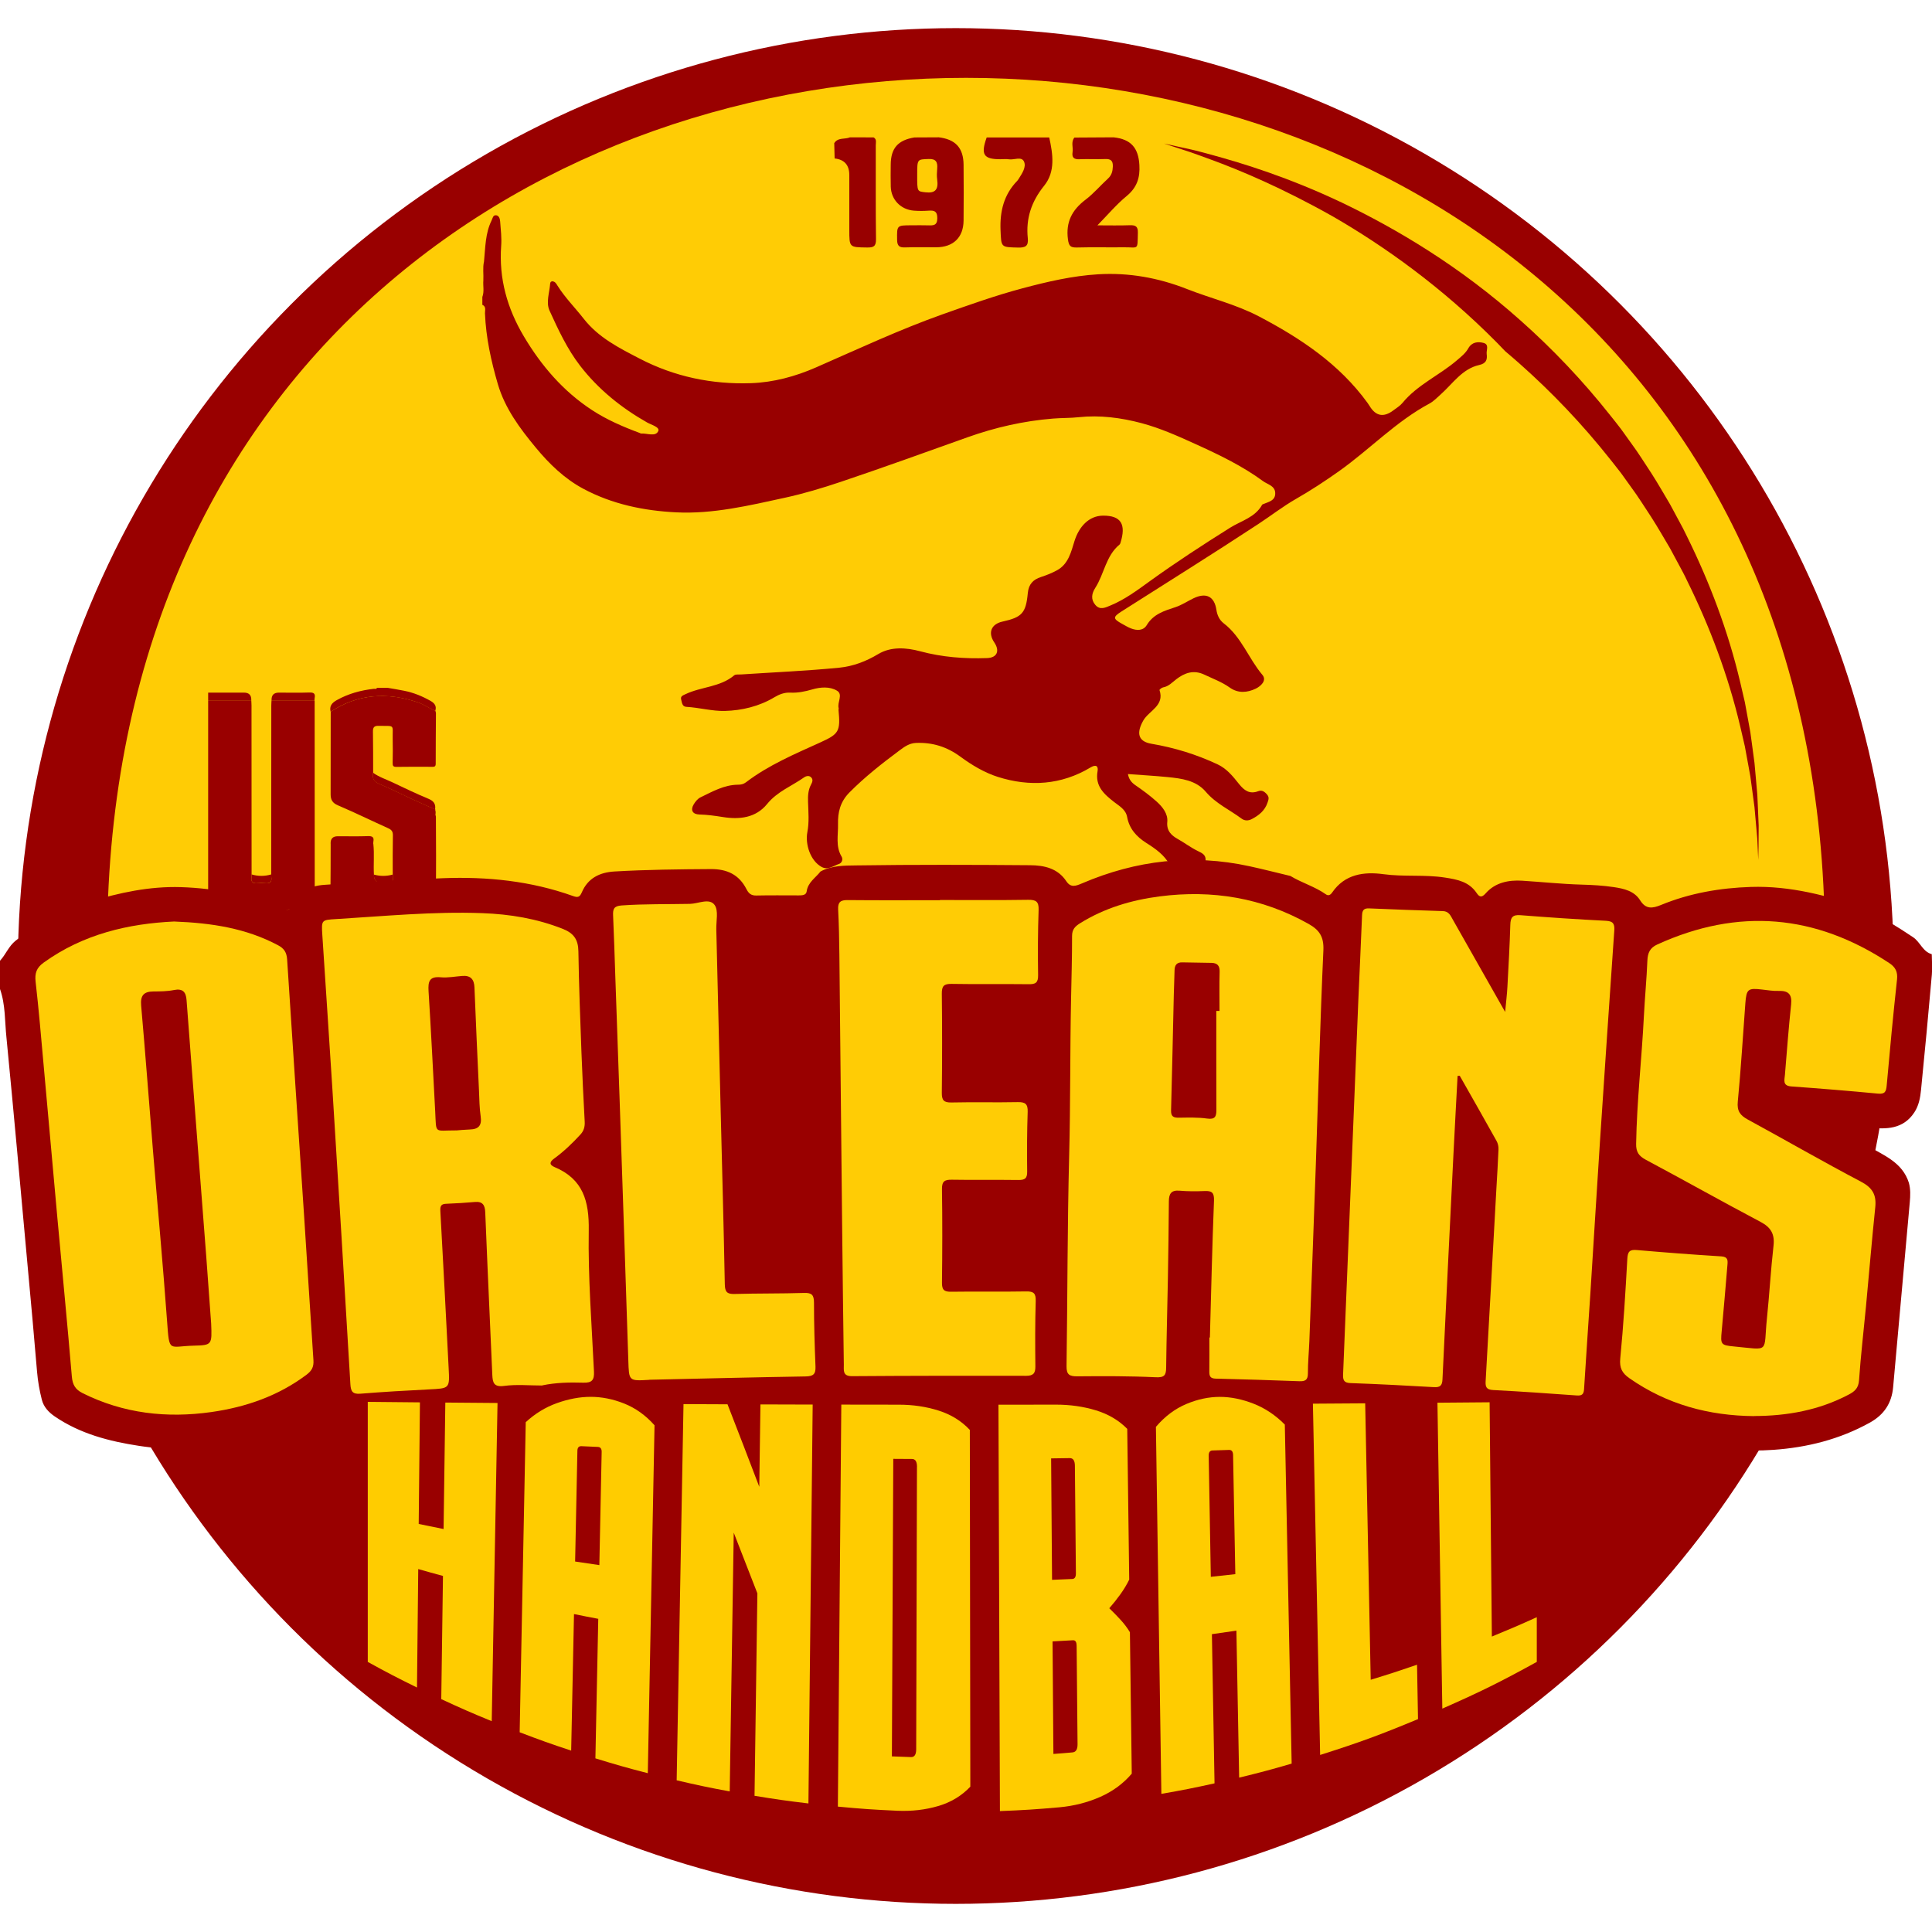
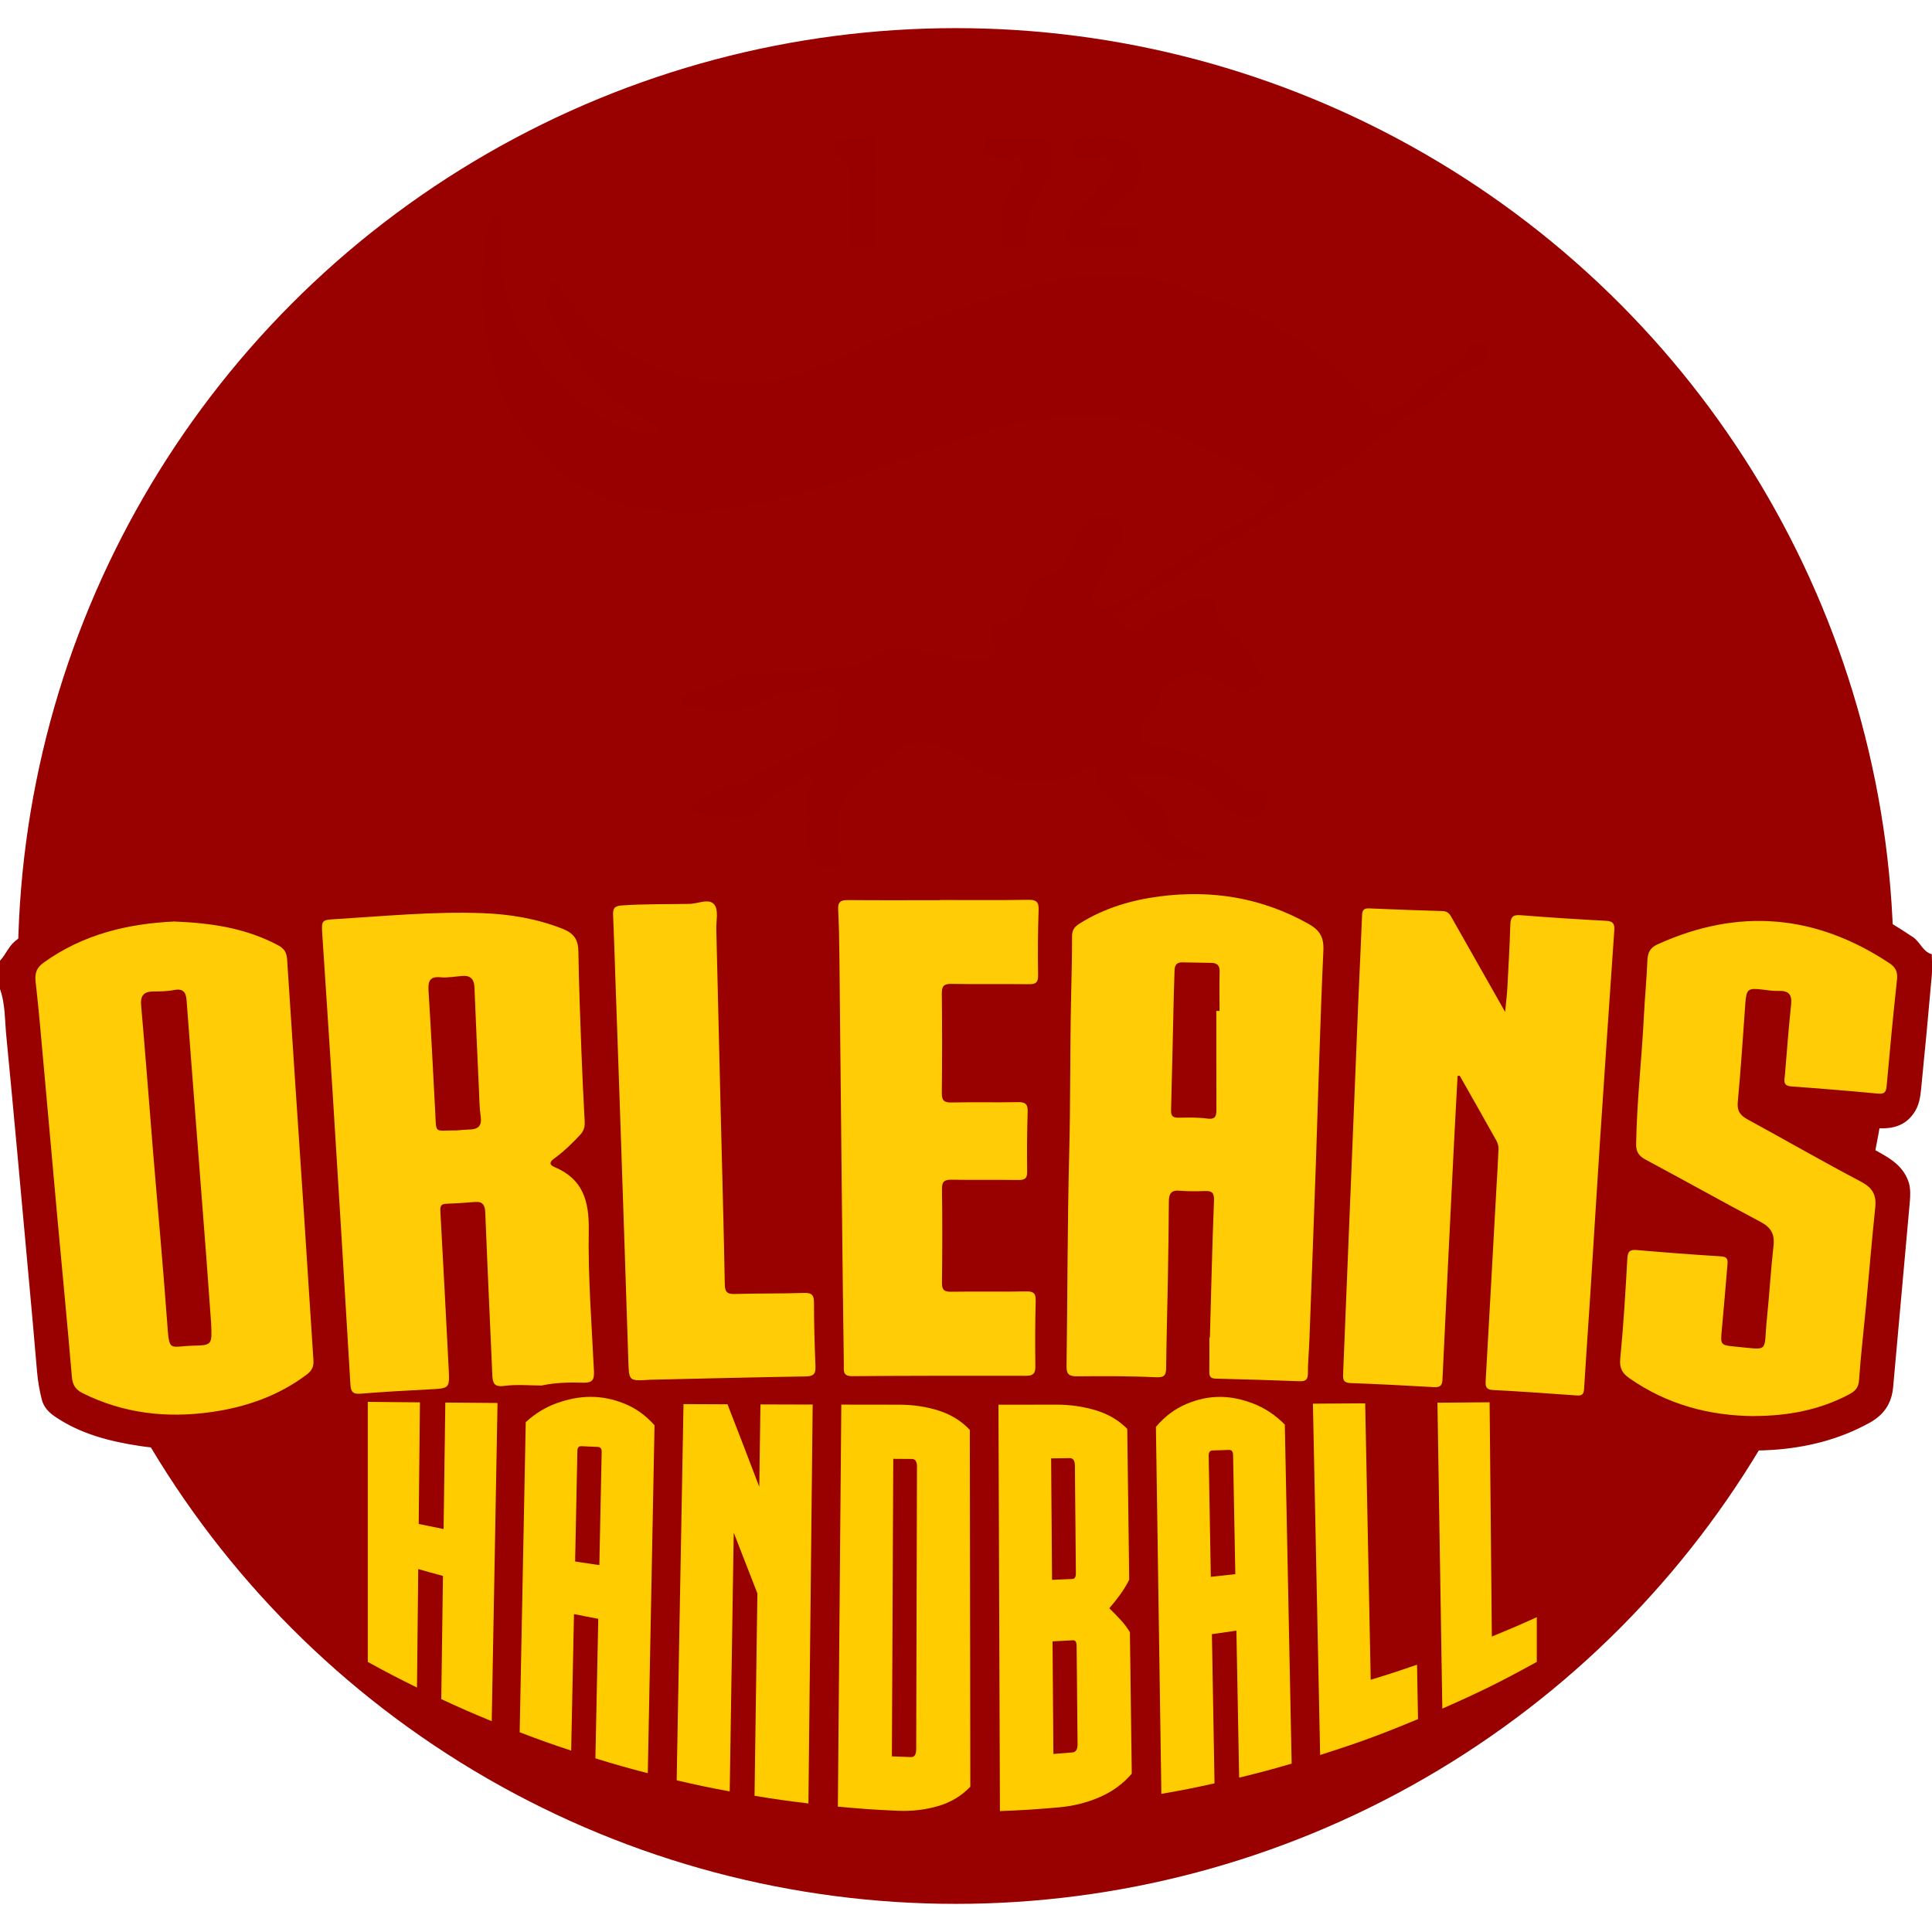
<svg xmlns="http://www.w3.org/2000/svg" id="uso_hb_logo" viewBox="0 0 500 500">
  <defs>
    <style>
      .cls-1 {
        fill: #fc0;
      }

      .cls-1, .cls-2, .cls-3, .cls-4 {
        stroke-width: 0px;
      }

      .cls-5 {
        filter: url(#outer-glow-1);
      }

      .cls-2 {
        fill: #980000;
      }

      .cls-3 {
        fill: #900;
      }

      .cls-4 {
        fill: #ffcc05;
      }
    </style>
    <filter id="outer-glow-1" filterUnits="userSpaceOnUse">
      <feOffset dx="0" dy="0" />
      <feGaussianBlur result="blur" stdDeviation="20" />
      <feFlood flood-color="#000" flood-opacity="1" />
      <feComposite in2="blur" operator="in" />
      <feComposite in="SourceGraphic" />
    </filter>
  </defs>
  <g class="cls-5">
    <circle id="red_circle" class="cls-3" cx="247.35" cy="250" r="242.72" />
-     <path class="cls-4" d="M27.76,239.22c.15,8.65.68,17.03,1.56,25.17h441.36c.88-8.13,1.41-16.51,1.56-25.16-4.95-292.09-439.49-292.13-444.48,0Z" />
    <path id="arc_circle" class="cls-3" d="M308.07,39.39c1.49.49,3.19,1.15,5.12,1.84,7.71,2.81,18.82,7.48,31.93,14.89,13.01,7.53,27.92,18.05,42.24,32.51.73.75,1.47,1.51,2.2,2.28,1.34,1.13,2.68,2.28,4.01,3.47,7.97,7.09,15.85,15.27,23.22,24.58.91,1.17,1.86,2.33,2.77,3.53.87,1.22,1.75,2.45,2.64,3.68,1.82,2.45,3.42,5.06,5.14,7.65,1.68,2.61,3.23,5.34,4.85,8.06.75,1.39,1.51,2.79,2.26,4.2.77,1.41,1.53,2.82,2.21,4.29,5.71,11.58,10.55,24.19,13.72,37.68.39,1.69.79,3.38,1.18,5.08.32,1.72.63,3.44.95,5.17l.47,2.6.36,2.63c.24,1.76.47,3.52.71,5.3.16,1.81.33,3.64.49,5.46l.24,2.75.12,2.6c.04.96.08,1.94.13,2.9.03-1.12.07-2.25.08-3.37.01-1.84.02-3.67.03-5.5-.08-1.81-.16-3.61-.23-5.41l-.12-2.6-.24-2.75c-.16-1.83-.33-3.65-.49-5.46-.24-1.77-.48-3.54-.71-5.3l-.36-2.63-.47-2.6c-.32-1.73-.63-3.45-.95-5.17-.4-1.7-.79-3.4-1.18-5.08-3.17-13.49-8.02-26.1-13.72-37.68-.68-1.46-1.44-2.88-2.21-4.29-.76-1.41-1.51-2.81-2.26-4.2-1.62-2.73-3.17-5.45-4.85-8.06-1.72-2.59-3.32-5.2-5.14-7.65-.89-1.23-1.77-2.46-2.64-3.68-.9-1.2-1.85-2.36-2.77-3.53-7.37-9.32-15.25-17.5-23.22-24.58-15.94-14.24-32.32-23.84-46.23-30.53-14-6.64-25.74-10.2-33.73-12.39-2.01-.52-3.76-1.04-5.32-1.38-1.55-.34-2.85-.63-3.9-.86-2.09-.46-3.17-.7-3.17-.7,0,0,1.05.34,3.08,1.01,1.01.33,2.27.74,3.76,1.23Z" />
    <g id="jeanne_character">
      <path class="cls-2" d="M308.56,226.12c-2.43.42-4.53.06-5.85-2.34-1.39-2.54-3.69-4.14-6.05-5.63-2.54-1.61-4.4-3.67-4.96-6.72-.37-1.97-2.06-2.84-3.42-3.91-2.61-2.05-4.91-4.1-4.23-7.94.22-1.25-.34-1.85-1.81-.97-7.59,4.56-15.76,5.06-24,2.45-3.44-1.09-6.73-3.05-9.66-5.21-3.53-2.6-7.24-3.75-11.53-3.58-1.76.07-3.07,1.05-4.3,1.97-4.51,3.36-8.92,6.82-12.91,10.84-2.43,2.45-3.03,5.2-2.96,8.21.07,2.79-.68,5.72.92,8.39.44.73.08,1.67-.7,1.92-1.44.47-2.8,1.68-4.49.75-2.86-1.58-4.28-5.82-3.66-9.03.49-2.51.26-5.19.17-7.79-.05-1.56.02-3.04.75-4.43.33-.62.63-1.27.1-1.87-.55-.63-1.37-.4-1.88-.04-3.2,2.26-6.95,3.66-9.55,6.87-2.95,3.63-7.17,4.08-11.51,3.38-2.01-.32-4-.6-6.03-.65-1.77-.05-2.37-1.13-1.46-2.64.42-.7,1.03-1.45,1.73-1.79,3.09-1.49,6.12-3.24,9.69-3.28.8,0,1.43-.12,2.09-.62,5.89-4.49,12.66-7.33,19.33-10.36,4.74-2.16,5.15-2.84,4.63-8.34-.02-.16.07-.35.03-.5-.41-1.51,1.21-3.52-.42-4.51-1.89-1.14-4.31-.94-6.4-.33-1.9.55-3.75.93-5.72.83-1.5-.08-2.88.47-4.09,1.2-3.96,2.38-8.44,3.42-12.81,3.54-3.23.09-6.62-.87-9.98-1.06-1.09-.06-1.14-1.14-1.34-1.92-.22-.87.52-1.06,1.15-1.37,4.07-1.94,8.95-1.79,12.59-4.87.37-.31,1.14-.18,1.73-.22,8.48-.56,16.98-.92,25.44-1.75,3.54-.35,6.91-1.61,10.12-3.54,3.26-1.95,7.19-1.69,10.83-.71,5.7,1.53,11.48,1.97,17.32,1.76,2.6-.09,3.34-1.87,1.86-4.05-1.7-2.51-.81-4.75,2.15-5.4,5.01-1.11,6.04-2.18,6.53-7.4.22-2.27,1.36-3.47,3.43-4.14,1.43-.46,2.85-1.03,4.16-1.75,2.92-1.6,3.62-4.76,4.48-7.52,1.19-3.81,3.78-6.56,7.36-6.6,4.75-.05,6.04,2.28,4.55,7.04-.05.16-.12.34-.24.44-3.55,2.92-3.96,7.6-6.28,11.21-.94,1.47-1.21,2.99.02,4.42,1.23,1.43,2.64.66,3.95.12,3.7-1.53,6.9-3.93,10.1-6.24,6.78-4.89,13.76-9.44,20.84-13.88,2.84-1.78,6.47-2.65,8.27-5.93.04-.07.13-.11.21-.14,1.44-.62,3.33-.9,3.17-3.03-.13-1.77-2.03-2.12-3.14-2.94-5.38-3.95-11.38-6.83-17.44-9.58-4.57-2.08-9.16-4.14-14-5.43-5.31-1.41-10.79-2.13-16.3-1.54-2.2.24-4.38.17-6.57.35-7.64.61-15.02,2.29-22.22,4.86-10.9,3.89-21.79,7.83-32.76,11.52-4.76,1.6-9.63,3.06-14.5,4.12-9.24,2.01-18.59,4.25-28.11,3.77-8.33-.41-16.55-2.1-24.03-6.11-4.89-2.62-8.81-6.43-12.33-10.69-4.11-4.96-7.93-10.11-9.77-16.36-1.75-5.98-3.09-12.07-3.34-18.35-.03-.74.39-1.73-.68-2.2v-2.03c.54-1.4.14-2.85.26-4.27.09-1.63-.2-3.28.17-4.9.36-3.6.31-7.27,1.96-10.63.28-.57.36-1.49,1.25-1.33.75.14.92.99.97,1.62.16,2.1.42,4.22.26,6.3-.61,8.46,1.57,16.17,5.86,23.39,4.54,7.65,10.24,14.27,17.72,19.14,3.77,2.46,7.95,4.27,12.2,5.85.16.06.32.18.47.17,1.54-.09,3.71.9,4.4-.62.47-1.05-1.8-1.62-2.9-2.25-6.69-3.8-12.6-8.57-17.29-14.63-3.34-4.32-5.68-9.34-7.94-14.3-.98-2.14,0-4.67.16-7.01.02-.35.25-.64.67-.57.67.1.94.65,1.25,1.15,1.94,3.08,4.52,5.66,6.75,8.51,3.85,4.93,9.22,7.6,14.5,10.34,8.99,4.68,18.72,6.7,28.81,6.35,5.8-.2,11.48-1.74,16.78-4.06,10.89-4.76,21.65-9.81,32.87-13.79,6.79-2.4,13.56-4.82,20.53-6.68,6.48-1.73,12.99-3.25,19.68-3.65,7.92-.47,15.57.9,23,3.83,6.14,2.42,12.61,3.94,18.53,7.04,10.84,5.68,20.83,12.33,28.15,22.39.2.27.39.55.56.84q2.39,3.96,6.15,1.11c.81-.61,1.72-1.15,2.35-1.92,3.88-4.72,9.56-7.14,14.09-11.03,1.1-.94,2.23-1.82,2.94-3.09.92-1.64,2.47-1.8,3.97-1.4,1.51.41.66,1.86.79,2.85.19,1.48-.11,2.45-1.94,2.86-4.4.99-6.81,4.8-9.93,7.58-.95.84-1.82,1.79-2.93,2.39-8.69,4.66-15.47,11.87-23.42,17.51-3.58,2.54-7.22,4.93-11.04,7.12-3.4,1.94-6.52,4.37-9.79,6.52-11.7,7.69-23.59,15.11-35.41,22.63-2.32,1.48-2.31,1.91.13,3.25.74.41,1.47.85,2.25,1.16,1.53.6,3.2.65,4.11-.85,1.73-2.87,4.55-3.7,7.44-4.65,1.64-.54,3.12-1.55,4.69-2.3,3.24-1.55,5.37-.47,5.89,2.99.21,1.39.77,2.63,1.88,3.49,4.6,3.51,6.43,9.09,10.03,13.36,1.24,1.48-.49,2.97-1.75,3.57-2.18,1.03-4.54,1.26-6.73-.31-2.01-1.43-4.32-2.27-6.53-3.32-2.75-1.31-5.09-.51-7.29,1.19-1.06.82-1.97,1.85-3.4,2.1-.36.06-.98.57-.93.7,1.36,4.05-2.73,5.32-4.19,7.86-1.8,3.15-1.46,5.43,2.09,6.03,5.97,1.01,11.68,2.77,17.15,5.34,2.4,1.13,3.97,3.13,5.54,5.09,1.35,1.68,2.73,2.69,4.95,1.85.86-.32,1.49-.02,2.18.73.75.81.52,1.37.24,2.21-.7,2.1-2.25,3.32-4.09,4.28-.87.45-1.83.48-2.64-.13-3.09-2.3-6.66-3.89-9.26-6.95-2.51-2.96-6.27-3.44-9.91-3.8-3.34-.33-6.69-.51-10.23-.78.21,1.18.76,2.08,1.87,2.85,1.94,1.33,3.85,2.73,5.6,4.31,1.51,1.37,2.91,3.13,2.71,5.23-.23,2.36,1.16,3.55,2.7,4.41,1.77.99,3.37,2.23,5.19,3.11,1.11.54,2.17,1,2.02,2.51-.14,1.44-.47,2.62-2.34,2.52-.35-.02-.74.58-1.11.89l.05-.06Z" />
      <path class="cls-2" d="M308.51,226.18c.67-.48,1.12.04,1.61.36.11.92-.45.72-.97.57-.19-.33-.39-.67-.59-1,0,0-.06.07-.06.07Z" />
    </g>
    <g id="year_1972">
      <path class="cls-2" d="M278.06,35.6c3.38-.02,6.76-.04,10.14-.06,4.49.48,6.41,2.72,6.67,7.14.2,3.29-.61,5.84-3.29,8.05-2.66,2.19-4.9,4.87-7.57,7.59,2.93,0,5.67.07,8.41-.03,1.47-.05,2.1.33,2.06,1.92-.12,4.73.23,3.74-3.65,3.79-4.03.05-8.06-.06-12.09.05-1.68.05-2.13-.36-2.36-2.13-.58-4.43,1.04-7.57,4.53-10.22,2.12-1.6,3.86-3.68,5.83-5.48.95-.87,1.21-1.87,1.26-3.1.06-1.55-.54-2.03-2.06-1.96-2.18.1-4.37-.05-6.55.05-1.44.07-2.03-.43-1.81-1.84.2-1.26-.48-2.63.49-3.79Z" />
      <path class="cls-2" d="M255.33,35.58c5.4,0,10.8,0,16.21-.01.95,4.31,1.64,8.84-1.31,12.49-3.31,4.1-4.76,8.49-4.24,13.57.21,2.06-.6,2.49-2.53,2.44-4.48-.11-4.33-.03-4.52-4.49-.2-4.86.84-9.2,4.33-12.79.17-.18.29-.4.43-.61.86-1.35,1.93-2.96,1.32-4.35-.64-1.44-2.57-.39-3.9-.6-.74-.12-1.51-.02-2.26-.02-4.33,0-5.09-1.22-3.51-5.63Z" />
      <path class="cls-2" d="M216,41.03c-.03-1.33-.07-2.65-.1-3.98.96-1.55,2.75-.94,4.08-1.51,2.04,0,4.07.01,6.11.02.86.48.56,1.32.56,2.01.02,8.12-.05,16.24.06,24.35.02,1.85-.66,2.16-2.32,2.13-4.59-.06-4.59,0-4.59-4.58s0-9.44,0-14.17q0-3.87-3.79-4.29Z" />
-       <path class="cls-2" d="M242.76,35.54c-2.04.01-4.07.02-6.11.03-4.29.71-6.11,2.8-6.13,7.06-.01,1.9-.05,3.81.01,5.71.11,3.36,2.6,5.92,6.01,6.18,1.25.09,2.52.09,3.77,0,1.47-.1,2.26.12,2.26,1.93,0,1.94-1.02,1.91-2.38,1.87-1.43-.05-2.85-.01-4.28-.01-3.86,0-3.79,0-3.74,3.77.02,1.54.55,2.01,2.07,1.95,2.68-.1,5.37-.01,8.06-.03,4.43-.03,7.03-2.55,7.07-6.93.05-4.8.04-9.6,0-14.41-.03-4.43-2.13-6.66-6.62-7.15ZM239.55,49.77c-2.17-.25-2.19-.09-2.18-4.45,0-4.19,0-4.06,2.97-4.17,1.86-.07,2.37.75,2.2,2.57-.08.91-.12,1.85,0,2.74.38,2.65-.55,3.59-3,3.31Z" />
    </g>
    <g id="us_red_text">
      <path class="cls-3" d="M53.87,232.28v-51.04c3.72,0,7.44,0,11.16,0,.02.45.06.9.06,1.35.01,14.57.02,29.14.02,43.72,0,.24.01.49-.02.73-.16,1.17.31,1.67,1.55,1.54.67-.07,1.35-.07,2.02,0,1.24.13,1.72-.37,1.55-1.54-.03-.24-.01-.49-.02-.73,0-14.57.01-29.14.02-43.72,0-.45.04-.9.06-1.35,3.71,0,7.41,0,11.12,0,.01.08.04.16.04.24,0,16.67,0,33.34.02,50.01,0,.65-.31.95-.79,1.26-2.32,1.53-4.88,2.44-7.59,3.03-1.38.3-2.82.22-4.15.71h-3.06c-.04-.2-.18-.23-.36-.25-4.23-.36-8.15-1.58-11.64-3.96Z" />
      <path class="cls-3" d="M100.34,236.49h-3.06c-.13-.41-.49-.23-.75-.26-3.66-.45-7.13-1.42-10.21-3.47-.47-.31-.81-.59-.8-1.25.05-4.37.05-8.74.06-13.11,3.68,0,7.36,0,11.04,0,.29,2.64,0,5.29.15,7.94q-.01,2.23,2.24,2.23c.47,0,.94-.03,1.4,0,.96.08,1.31-.36,1.23-1.25-.03-.33,0-.66,0-.99,0-3.38-.03-6.76.04-10.13.02-.98-.33-1.46-1.23-1.86-4.34-1.95-8.61-4.05-12.98-5.91-1.46-.62-1.9-1.47-1.9-2.86.02-7.13.02-14.25.02-21.38,7.08-4.66,14.63-5.09,22.56-2.43,1.62.54,2.96,1.56,4.52,2.2.05.2.15.39.15.59-.02,4.37-.07,8.75-.06,13.12,0,.85-.49.78-1.06.78-3.02,0-6.04-.04-9.06.02-.89.02-1.04-.29-1.02-1.06.05-2.02.05-4.04.01-6.07-.07-4.03.73-3.39-3.67-3.49-1.14-.03-1.46.42-1.44,1.47.06,3.55.04,7.1.05,10.64-.32,1.52.28,2.38,1.79,3,2.73,1.12,5.36,2.48,8.04,3.72,2.07.95,4.15,1.86,6.23,2.79l.06.07-.05.07c.02.42.03.85.05,1.27.04.16.12.31.12.47.02,6.75.11,13.5-.04,20.25-.01.62-.39.86-.81,1.14-2.23,1.48-4.69,2.44-7.33,2.98-1.41.28-2.84.51-4.26.76Z" />
      <path class="cls-3" d="M100.34,178.01c1.42.25,2.85.47,4.26.76,2.42.48,4.67,1.4,6.81,2.61,1.11.63,1.62,1.37,1.24,2.59-1.56-.63-2.9-1.65-4.52-2.2-7.93-2.67-15.48-2.23-22.56,2.43-.37-1.46.31-2.3,1.61-3.02,3-1.67,6.21-2.55,9.61-2.92.26-.03.62.17.75-.24.94,0,1.87,0,2.81,0Z" />
      <path class="cls-3" d="M53.87,179.25c3.09,0,6.18,0,9.27,0q1.97,0,1.89,1.98c-3.72,0-7.44,0-11.16,0v-1.98Z" />
      <path class="cls-3" d="M70.28,181.23q-.08-1.98,1.89-1.98c2.63,0,5.26.07,7.88-.03,1.18-.04,1.59.3,1.39,1.4-.04.2-.03.41-.05.61-3.71,0-7.41,0-11.12,0Z" />
      <path class="cls-3" d="M65.11,226.3c1.69.5,3.39.5,5.08,0,0,.24-.01.49.02.73.16,1.17-.32,1.67-1.55,1.54-.67-.07-1.35-.07-2.02,0-1.24.13-1.72-.37-1.55-1.54.03-.24.01-.49.02-.73Z" />
      <path class="cls-3" d="M96.54,199.98c1.54,1.12,3.37,1.7,5.07,2.51,3.08,1.47,6.16,2.94,9.31,4.25,1.38.58,1.88,1.39,1.68,2.75-2.08-.93-4.16-1.84-6.23-2.79-2.68-1.24-5.31-2.6-8.04-3.72-1.51-.62-2.11-1.49-1.79-3Z" />
      <path class="cls-3" d="M85.57,218.4q-.11-1.98,1.86-1.98c2.59,0,5.18.06,7.77-.03,1.14-.04,1.65.24,1.43,1.39-.04.2-.02.41-.03.62-3.68,0-7.36,0-11.04,0Z" />
      <path class="cls-3" d="M96.76,226.34c1.62.45,3.24.45,4.86,0,0,.33-.02.66,0,.99.08.88-.27,1.33-1.23,1.25-.46-.04-.93,0-1.4,0q-2.25,0-2.24-2.23Z" />
      <path class="cls-3" d="M112.61,209.64c.19.42.15.84.05,1.27-.02-.42-.03-.85-.05-1.27Z" />
    </g>
    <path id="orleans_red_background" class="cls-3" d="M0,255.96v-7.32c1.5-1.61,2.22-3.74,4.07-5.22,4.62-3.69,9.83-6.28,15.08-8.86,1.34-.39,2.69-.75,4.02-1.17,7.7-2.38,15.59-4.05,23.63-3.8,9.07.29,17.95,2.1,26.41,5.55,1.02.42,1.69.56,2.22-.67,1.58-3.71,4.8-5.21,8.47-5.47,10.23-.72,20.48-1.33,30.73-1.72,11.46-.44,22.75.71,33.63,4.6,1.18.42,1.74.41,2.31-.93,1.55-3.66,4.61-5.19,8.46-5.41,8.31-.48,16.63-.57,24.96-.62,4.17-.02,7.26,1.43,9.17,5.15.57,1.12,1.2,1.72,2.56,1.69,3.65-.08,7.31-.03,10.97-.03.87,0,1.93-.02,2.07-1.02.32-2.38,2.3-3.51,3.58-5.16,2.91-1.58,6.22-1.54,9.3-1.58,15-.22,30-.17,45-.05,3.57.03,7.1.78,9.32,4.14,1.17,1.76,2.46,1.24,4.11.54,13.95-5.97,28.38-7.66,43.28-4.42,3.55.77,7.07,1.68,10.6,2.52,2.95,1.79,6.34,2.74,9.18,4.75.66.47,1.19.17,1.64-.48,3.27-4.78,8.27-5.41,13.27-4.73,5.31.72,10.63.05,15.94.88,3.28.51,6.19,1.08,8.17,3.99.69,1.02,1.28,1.3,2.34.09,2.47-2.83,5.99-3.49,9.46-3.27,5.12.32,10.22.87,15.35,1.01,2.79.08,5.61.23,8.37.65,2.58.39,5.27.97,6.8,3.42,1.48,2.37,3.2,2.1,5.44,1.18,7.42-3.05,15.25-4.39,23.2-4.65,10.21-.33,19.96,2.26,29.53,5.57,4.3,2.21,8.4,4.73,12.43,7.42,1.91,1.27,2.52,3.78,4.87,4.41.02,1.77.18,3.55.02,5.3-.88,9.95-1.8,19.89-2.8,29.83-.2,2.01-.56,4.04-1.74,5.83-2.9,4.38-7.22,4.37-11.71,3.94-3.11-1.09-6.43.37-9.58-.86,3.04,2.08,6.19,3.81,9.29,5.62,4.17,2.44,8.93,4.25,10.59,9.5.46,1.66.39,3.35.24,5.03-1.42,15.96-2.86,31.92-4.31,47.88-.37,4.11-2.32,7.11-6.03,9.17-7.78,4.32-16.22,6.43-24.94,7.04-14.07.98-27.38-1.93-39.5-9.4-1.24-.77-1.88-.7-2.66.52-1.95,3.02-5.19,3.8-8.34,3.71-7.86-.24-15.79-.36-23.51-1.63-4.48-.74-8.59-1-13.15-.67-7.7.56-15.56-.12-23.26-1.02-3.83-.45-7.48-.64-11.35-.48-7.84.34-15.81.3-23.57-.72-4.41-.58-8.55-.39-12.89-.36-9.4.06-18.93,1.1-28.28-1.12-.77-.18-1.69,0-2.48.22-1.92.57-3.86.66-5.84.66-9.19-.02-18.4-.21-27.58.05-9.2.26-18.38-.4-27.6.1-14.78.8-29.6.78-44.39,1.21-2.22.06-4.45-1.57-6.25-.92-5.58,2.01-11.32,1.49-16.97,1.67-6.16.19-12.5,2.07-18.5-1-.57-.29-.9.07-1.22.34-1.68,1.41-3.8,1.71-5.8,1.86-7.94.6-15.89,1.17-23.84,1.39-3.2.09-6.32-1.04-8.21-4.04-.77-1.22-1.43-.97-2.48-.35-14.05,8.31-29.18,11.42-45.32,8.95-7.7-1.18-15.23-3.11-21.82-7.62-1.6-1.1-2.86-2.45-3.34-4.34-.6-2.36-1.02-4.75-1.23-7.19-.75-9.06-1.59-18.11-2.42-27.16-1.81-19.78-3.57-39.57-5.5-59.34C1.22,264.33,1.44,260.02,0,255.96Z" />
    <g id="orleans_yellow_text">
      <path class="cls-4" d="M377.22,278.46c-.35,6.62-.72,13.25-1.05,19.87-.97,19.56-1.94,39.11-2.86,58.67-.07,1.59-.62,2.08-2.2,1.99-7.2-.42-14.4-.79-21.61-1.05-1.73-.06-1.97-.82-1.91-2.26.77-18.53,1.52-37.07,2.27-55.61.56-13.86,1.11-27.71,1.69-41.57.3-7.21.68-14.41.95-21.62.05-1.32.46-1.84,1.8-1.79,6.37.27,12.74.51,19.11.7,1.56.05,2,1.18,2.59,2.23,4.39,7.73,8.77,15.47,13.53,23.87.24-2.63.49-4.58.59-6.55.29-5.33.59-10.67.75-16.01.05-1.9.59-2.64,2.62-2.48,7.37.58,14.76,1.08,22.15,1.45,1.99.1,2.25.95,2.13,2.62-1.27,18.32-2.52,36.64-3.73,54.96-.86,13-1.62,26-2.46,38.99-.53,8.23-1.13,16.45-1.63,24.68-.09,1.43-.69,1.68-1.96,1.59-7.19-.52-14.39-1.03-21.59-1.4-1.71-.09-2-.8-1.92-2.26.95-16.65,1.87-33.3,2.79-49.95.19-3.37.41-6.73.54-10.1.03-.71-.15-1.53-.5-2.15-3.14-5.64-6.34-11.25-9.53-16.87-.19.01-.39.02-.58.04Z" />
      <path class="cls-4" d="M313.12,346.14c.33-11.8.59-23.6,1.06-35.4.08-2.12-.57-2.58-2.44-2.5-2.15.09-4.32.1-6.47-.09-2.19-.19-2.76.82-2.77,2.77-.04,6.66-.14,13.31-.25,19.97-.14,7.68-.36,15.36-.45,23.05-.02,2.02-.49,2.6-2.75,2.49-6.74-.32-13.5-.3-20.25-.24-2.02.02-2.81-.43-2.78-2.63.26-18.19.21-36.38.68-54.56.35-13.5.21-27,.49-40.49.11-5.43.27-10.87.26-16.3,0-1.7.8-2.48,2.08-3.28,6.33-3.94,13.33-6.01,20.62-6.95,13.56-1.75,26.47.35,38.52,7.13,2.82,1.59,3.98,3.37,3.82,6.85-.84,18.44-1.31,36.89-1.95,55.33-.53,15.26-1.11,30.52-1.68,45.78-.11,2.81-.39,5.61-.38,8.41,0,1.72-.77,2.03-2.23,1.98-7.21-.26-14.42-.51-21.63-.67-1.48-.03-1.67-.73-1.65-1.92.04-2.91.01-5.81.01-8.72.05,0,.1,0,.15,0ZM314.79,261.62c.27,0,.55,0,.82,0,0-3.37-.07-6.75.03-10.12.05-1.58-.6-2.27-2.09-2.31-2.53-.06-5.06-.08-7.59-.13-1.46-.03-1.97.77-1.99,2.11-.04,2.06-.14,4.12-.19,6.18-.23,10.02-.44,20.04-.71,30.06-.04,1.57.67,1.87,2.03,1.85,2.43-.03,4.9-.12,7.3.22,2.1.3,2.41-.58,2.4-2.29-.03-8.52-.02-17.05-.02-25.57Z" />
      <path class="cls-4" d="M140.31,358.57c-3.28,0-6.61-.33-9.83.1-2.67.36-2.98-.84-3.07-2.82-.21-4.96-.44-9.92-.66-14.88-.4-9.08-.81-18.16-1.17-27.24-.07-1.82-.66-2.84-2.67-2.66-2.42.21-4.85.37-7.29.46-1.29.04-1.74.37-1.66,1.83.77,13.56,1.44,27.12,2.15,40.68.28,5.34.3,5.27-5.17,5.54-5.89.29-11.78.64-17.66,1.11-2.02.16-2.49-.58-2.6-2.47-1.5-25.43-3.06-50.86-4.65-76.29-.83-13.37-1.77-26.72-2.62-40.09-.24-3.75-.15-3.76,3.51-3.98,12.62-.76,25.23-2.01,37.9-1.54,7.14.26,14.13,1.41,20.85,4.08,2.84,1.13,3.97,2.78,4.02,5.8.13,8.71.47,17.42.79,26.13.22,5.99.52,11.97.84,17.95.07,1.3-.21,2.36-1.1,3.33-2.1,2.29-4.33,4.42-6.84,6.25-1.21.88-1.22,1.61.14,2.18,7.39,3.11,8.97,8.81,8.85,16.41-.2,12.15.77,24.33,1.35,36.49.11,2.2-.51,2.96-2.74,2.9-3.55-.11-7.12-.04-10.66.7ZM118.03,292.56c.95-.07,2.25-.21,3.56-.25,2.26-.06,3.15-1.03,2.81-3.37-.33-2.21-.34-4.48-.44-6.72-.41-8.89-.82-17.78-1.17-26.67-.08-2.1-.99-3.14-3.13-2.98-1.87.14-3.76.52-5.6.35-2.98-.28-3.3,1.13-3.15,3.61.66,10.37,1.16,20.75,1.72,31.13.32,5.97-.36,4.86,5.41,4.89Z" />
      <path class="cls-4" d="M45.13,238.49c9.68.37,18.59,1.75,26.83,6.14,1.59.85,2.23,1.86,2.35,3.69,1.41,22.05,2.92,44.1,4.38,66.15.83,12.52,1.58,25.05,2.43,37.57.11,1.68-.41,2.7-1.78,3.73-7.32,5.5-15.67,8.38-24.58,9.66-11.56,1.65-22.77.41-33.37-4.88-1.92-.96-2.62-2.2-2.8-4.34-1.16-13.72-2.5-27.42-3.75-41.12-1.2-13.15-2.35-26.31-3.55-39.46-.65-7.18-1.25-14.37-2.07-21.53-.25-2.21.21-3.63,2.07-4.97,10.28-7.41,21.98-10.1,33.86-10.65ZM54.65,342.58c-.38-5.23-.81-11.31-1.27-17.38-1.26-16.53-2.55-33.06-3.82-49.59-.43-5.6-.86-11.21-1.28-16.81-.15-2.06-.98-3.04-3.27-2.58-1.73.35-3.54.36-5.32.37-2.52.02-3.39,1.08-3.16,3.66,1.1,12.41,2.02,24.84,3.04,37.26,1.22,14.84,2.6,29.68,3.68,44.53.6,8.21.36,6.36,7.01,6.21,4.61-.11,4.61-.27,4.39-5.66Z" />
      <path class="cls-4" d="M453.97,366.49c-11.73-.1-22.58-3.02-32.29-9.81-1.87-1.31-2.6-2.63-2.36-5.1.84-8.58,1.35-17.19,1.83-25.8.1-1.84.58-2.44,2.45-2.27,7.28.63,14.57,1.19,21.87,1.64,1.73.11,1.69,1.01,1.59,2.2-.49,5.69-.94,11.39-1.48,17.08-.33,3.46-.27,3.71,3.12,4.03,9.55.89,7.64,1.82,8.58-7.25.65-6.25.99-12.52,1.7-18.76.35-3.04-.63-4.79-3.36-6.23-9.95-5.25-19.75-10.78-29.68-16.07-1.81-.97-2.55-2.02-2.51-4.11.18-11.07,1.46-22.07,2.01-33.12.24-4.77.71-9.53.9-14.31.08-1.99.65-3.31,2.57-4.18,20.93-9.54,40.92-7.83,60.05,4.83,1.55,1.03,2.2,2.23,1.99,4.2-.99,9.13-1.86,18.27-2.67,27.41-.14,1.61-.42,2.34-2.27,2.16-7.46-.71-14.94-1.32-22.41-1.86-2.36-.17-1.76-1.7-1.66-3.02.5-6.07.96-12.15,1.6-18.2.28-2.65-.73-3.59-3.27-3.5-1.39.05-2.8-.19-4.2-.35-3.69-.44-4.09-.14-4.37,3.5-.64,8.5-1.14,17.02-1.96,25.51-.24,2.43.62,3.55,2.56,4.61,9.8,5.34,19.47,10.91,29.34,16.11,2.95,1.55,4.01,3.39,3.68,6.59-.89,8.57-1.6,17.17-2.41,25.75-.6,6.34-1.35,12.68-1.79,19.03-.14,2.04-1.1,2.9-2.71,3.74-7.66,4.03-15.88,5.51-24.44,5.53Z" />
      <path class="cls-4" d="M243.28,232.92c7.6,0,15.2.07,22.8-.05,2.06-.03,2.79.47,2.71,2.64-.19,5.62-.22,11.25-.13,16.88.03,1.94-.67,2.35-2.43,2.32-6.66-.08-13.32.04-19.98-.08-2-.03-2.53.59-2.51,2.54.1,8.54.1,17.08,0,25.61-.02,1.95.49,2.58,2.49,2.54,5.72-.13,11.45.03,17.17-.09,1.93-.04,2.63.48,2.56,2.5-.17,5.15-.2,10.32-.13,15.47.03,1.8-.63,2.2-2.29,2.18-5.72-.08-11.45.03-17.17-.07-1.87-.03-2.62.37-2.59,2.44.12,8.07.1,16.14,0,24.2-.02,1.86.55,2.38,2.38,2.35,6.47-.1,12.95.04,19.42-.08,1.99-.04,2.52.54,2.46,2.52-.17,5.62-.15,11.26-.09,16.88.02,1.81-.55,2.44-2.42,2.44-15.01-.03-30.02-.02-45.03.09-2.5.02-2.1-1.56-2.12-2.96-.17-12.38-.32-24.75-.45-37.13-.24-22.97-.45-45.95-.7-68.92-.04-3.93-.12-7.87-.32-11.8-.09-1.87.62-2.42,2.44-2.4,7.97.08,15.95.03,23.92.03,0-.03,0-.06,0-.09Z" />
      <path class="cls-4" d="M168.03,357.1c-5.33.32-5.25.32-5.42-5.02-.72-22.47-1.49-44.94-2.25-67.41-.36-10.67-.74-21.34-1.12-32.02-.18-5.24-.33-10.49-.57-15.73-.07-1.65.19-2.44,2.19-2.59,5.9-.42,11.8-.29,17.7-.41,2.17-.04,5.02-1.57,6.37.27,1.06,1.44.4,4.16.45,6.31.38,15.64.75,31.29,1.13,46.93.37,14.99.79,29.97,1.07,44.96.04,1.98.6,2.55,2.55,2.49,6-.17,12-.08,18-.27,1.99-.06,2.52.56,2.53,2.5,0,5.52.17,11.05.39,16.57.08,1.99-.62,2.51-2.57,2.54-13.49.22-26.97.56-40.46.86Z" />
    </g>
    <g id="handball_yellow_text">
      <g>
        <path class="cls-1" d="M95.18,362.8c5.4.05,8.1.08,13.5.13-.13,12.59-.19,18.88-.32,31.47,2.57.54,3.86.8,6.44,1.31.18-13.09.27-19.64.45-32.73,5.4.05,8.1.07,13.51.11-.5,27.45-1,54.9-1.5,82.35-5.26-2.16-7.87-3.3-13.06-5.71.17-12.75.26-19.13.44-31.88-2.56-.69-3.84-1.05-6.4-1.78-.13,12.26-.19,18.4-.32,30.66-5.14-2.53-7.69-3.85-12.74-6.63,0-22.43,0-44.87,0-67.3Z" />
        <path class="cls-1" d="M167.64,458.9c-5.45-1.41-8.16-2.18-13.55-3.84.3-14.44.44-21.67.74-36.11-2.51-.47-3.77-.72-6.28-1.23-.29,14.14-.44,21.2-.73,35.34-5.37-1.78-8.03-2.73-13.33-4.75.52-26.75,1.05-53.5,1.57-80.25,2.38-2.2,5.07-3.86,8.06-4.93,2.99-1.07,5.9-1.63,8.74-1.63s5.73.56,8.67,1.73c2.94,1.17,5.56,3.04,7.86,5.63-.58,30.01-1.16,60.02-1.74,90.03ZM155.11,405.06c.24-11.72.36-17.57.6-29.29.02-.84-.31-1.28-.99-1.31-1.7-.07-2.55-.11-4.25-.19-.68-.03-1.03.37-1.04,1.19-.24,11.47-.35,17.2-.59,28.66,2.51.39,3.77.57,6.28.93Z" />
        <path class="cls-1" d="M209.22,466.73c-5.59-.67-8.38-1.06-13.95-1.98.3-20.96.44-31.43.74-52.39-2.46-6.34-3.68-9.49-6.12-15.71-.35,22.32-.7,44.65-1.04,66.97-5.51-1.03-8.26-1.6-13.73-2.88.59-32.45,1.18-64.91,1.77-97.36,4.56.02,6.83.03,11.39.05,3.27,8.41,4.92,12.69,8.22,21.35.12-8.53.18-12.79.3-21.32,5.41.02,8.11.02,13.52.04-.37,34.41-.73,68.83-1.1,103.24Z" />
        <path class="cls-1" d="M251.12,462.39c-2.23,2.35-4.99,4.04-8.31,5.01-3.32.98-6.86,1.39-10.61,1.22-6.15-.28-9.23-.49-15.36-1.07.3-34.68.6-69.36.89-104.04,5.96.01,8.95.02,14.91.02,3.64,0,7.07.51,10.28,1.53,3.21,1.02,5.9,2.68,8.07,5,.04,30.78.09,61.55.13,92.33ZM237.32,379.61c0-1.35-.43-2.03-1.3-2.03-1.94-.01-2.9-.02-4.84-.03-.12,25.67-.24,51.33-.36,77,1.98.09,2.97.12,4.95.18.89.03,1.33-.64,1.34-1.99.07-24.38.14-48.75.2-73.13Z" />
        <path class="cls-1" d="M292.89,459.03c-2.18,2.56-4.91,4.58-8.19,6.02-3.28,1.44-6.8,2.34-10.55,2.68-6.14.54-9.22.74-15.37.98-.13-35.06-.26-70.12-.38-105.17,5.97,0,8.95,0,14.91-.02,3.64,0,7.07.49,10.3,1.47,3.22.98,5.93,2.58,8.12,4.8.2,15.6.31,23.4.51,39.01-.61,1.26-1.37,2.53-2.3,3.82-.92,1.28-1.88,2.48-2.86,3.59,1.01.97,1.99,1.98,2.95,3.03.96,1.05,1.75,2.11,2.39,3.18.19,14.65.29,21.97.48,36.62ZM278.18,379.34c-.01-1.33-.45-1.99-1.32-1.98-1.93.03-2.9.04-4.83.07.1,12.57.14,18.86.24,31.43,2.1-.08,3.15-.12,5.25-.22.62-.03.93-.52.92-1.47-.1-11.13-.16-16.7-.26-27.83ZM278.62,425.87c0-.95-.33-1.41-.95-1.37-2.11.13-3.16.19-5.27.29.09,11.65.13,17.48.22,29.13,1.98-.14,2.96-.22,4.94-.4.89-.08,1.32-.78,1.31-2.12-.1-10.22-.14-15.33-.24-25.54Z" />
        <path class="cls-1" d="M334.28,456.42c-5.41,1.58-8.13,2.3-13.59,3.63-.28-15.21-.43-22.82-.71-38.04-2.53.38-3.8.56-6.34.91.27,15.44.41,23.16.68,38.61-5.48,1.21-8.24,1.76-13.76,2.72-.47-31.66-.94-63.32-1.41-94.98,2.31-2.71,4.93-4.68,7.88-5.92,2.94-1.24,5.83-1.84,8.67-1.84s5.75.6,8.74,1.77c2.99,1.17,5.68,2.98,8.07,5.4.59,29.25,1.18,58.49,1.77,87.74ZM319.7,407.39c-.23-12.34-.35-18.51-.58-30.85-.02-.89-.37-1.32-1.05-1.3-1.71.06-2.56.09-4.27.14-.68.02-1.01.48-.99,1.38.22,12.53.33,18.79.55,31.32,2.53-.26,3.8-.4,6.33-.69Z" />
        <path class="cls-1" d="M353.31,363.17c.48,23.85.96,47.7,1.43,71.55,4.82-1.47,7.22-2.25,11.99-3.89.1,5.63.15,8.44.25,14.07-10,4.16-15.08,6.02-25.33,9.28-.62-30.3-1.25-60.61-1.87-90.91,5.41-.03,8.11-.05,13.52-.09Z" />
        <path class="cls-1" d="M385.51,362.92c.19,20.21.38,40.42.58,60.62,4.68-1.92,7.01-2.92,11.63-5.01,0,4.63,0,6.94,0,11.57-9.62,5.29-14.52,7.71-24.45,12.09-.42-26.39-.84-52.78-1.26-79.17,5.4-.04,8.11-.07,13.51-.11Z" />
      </g>
    </g>
  </g>
</svg>